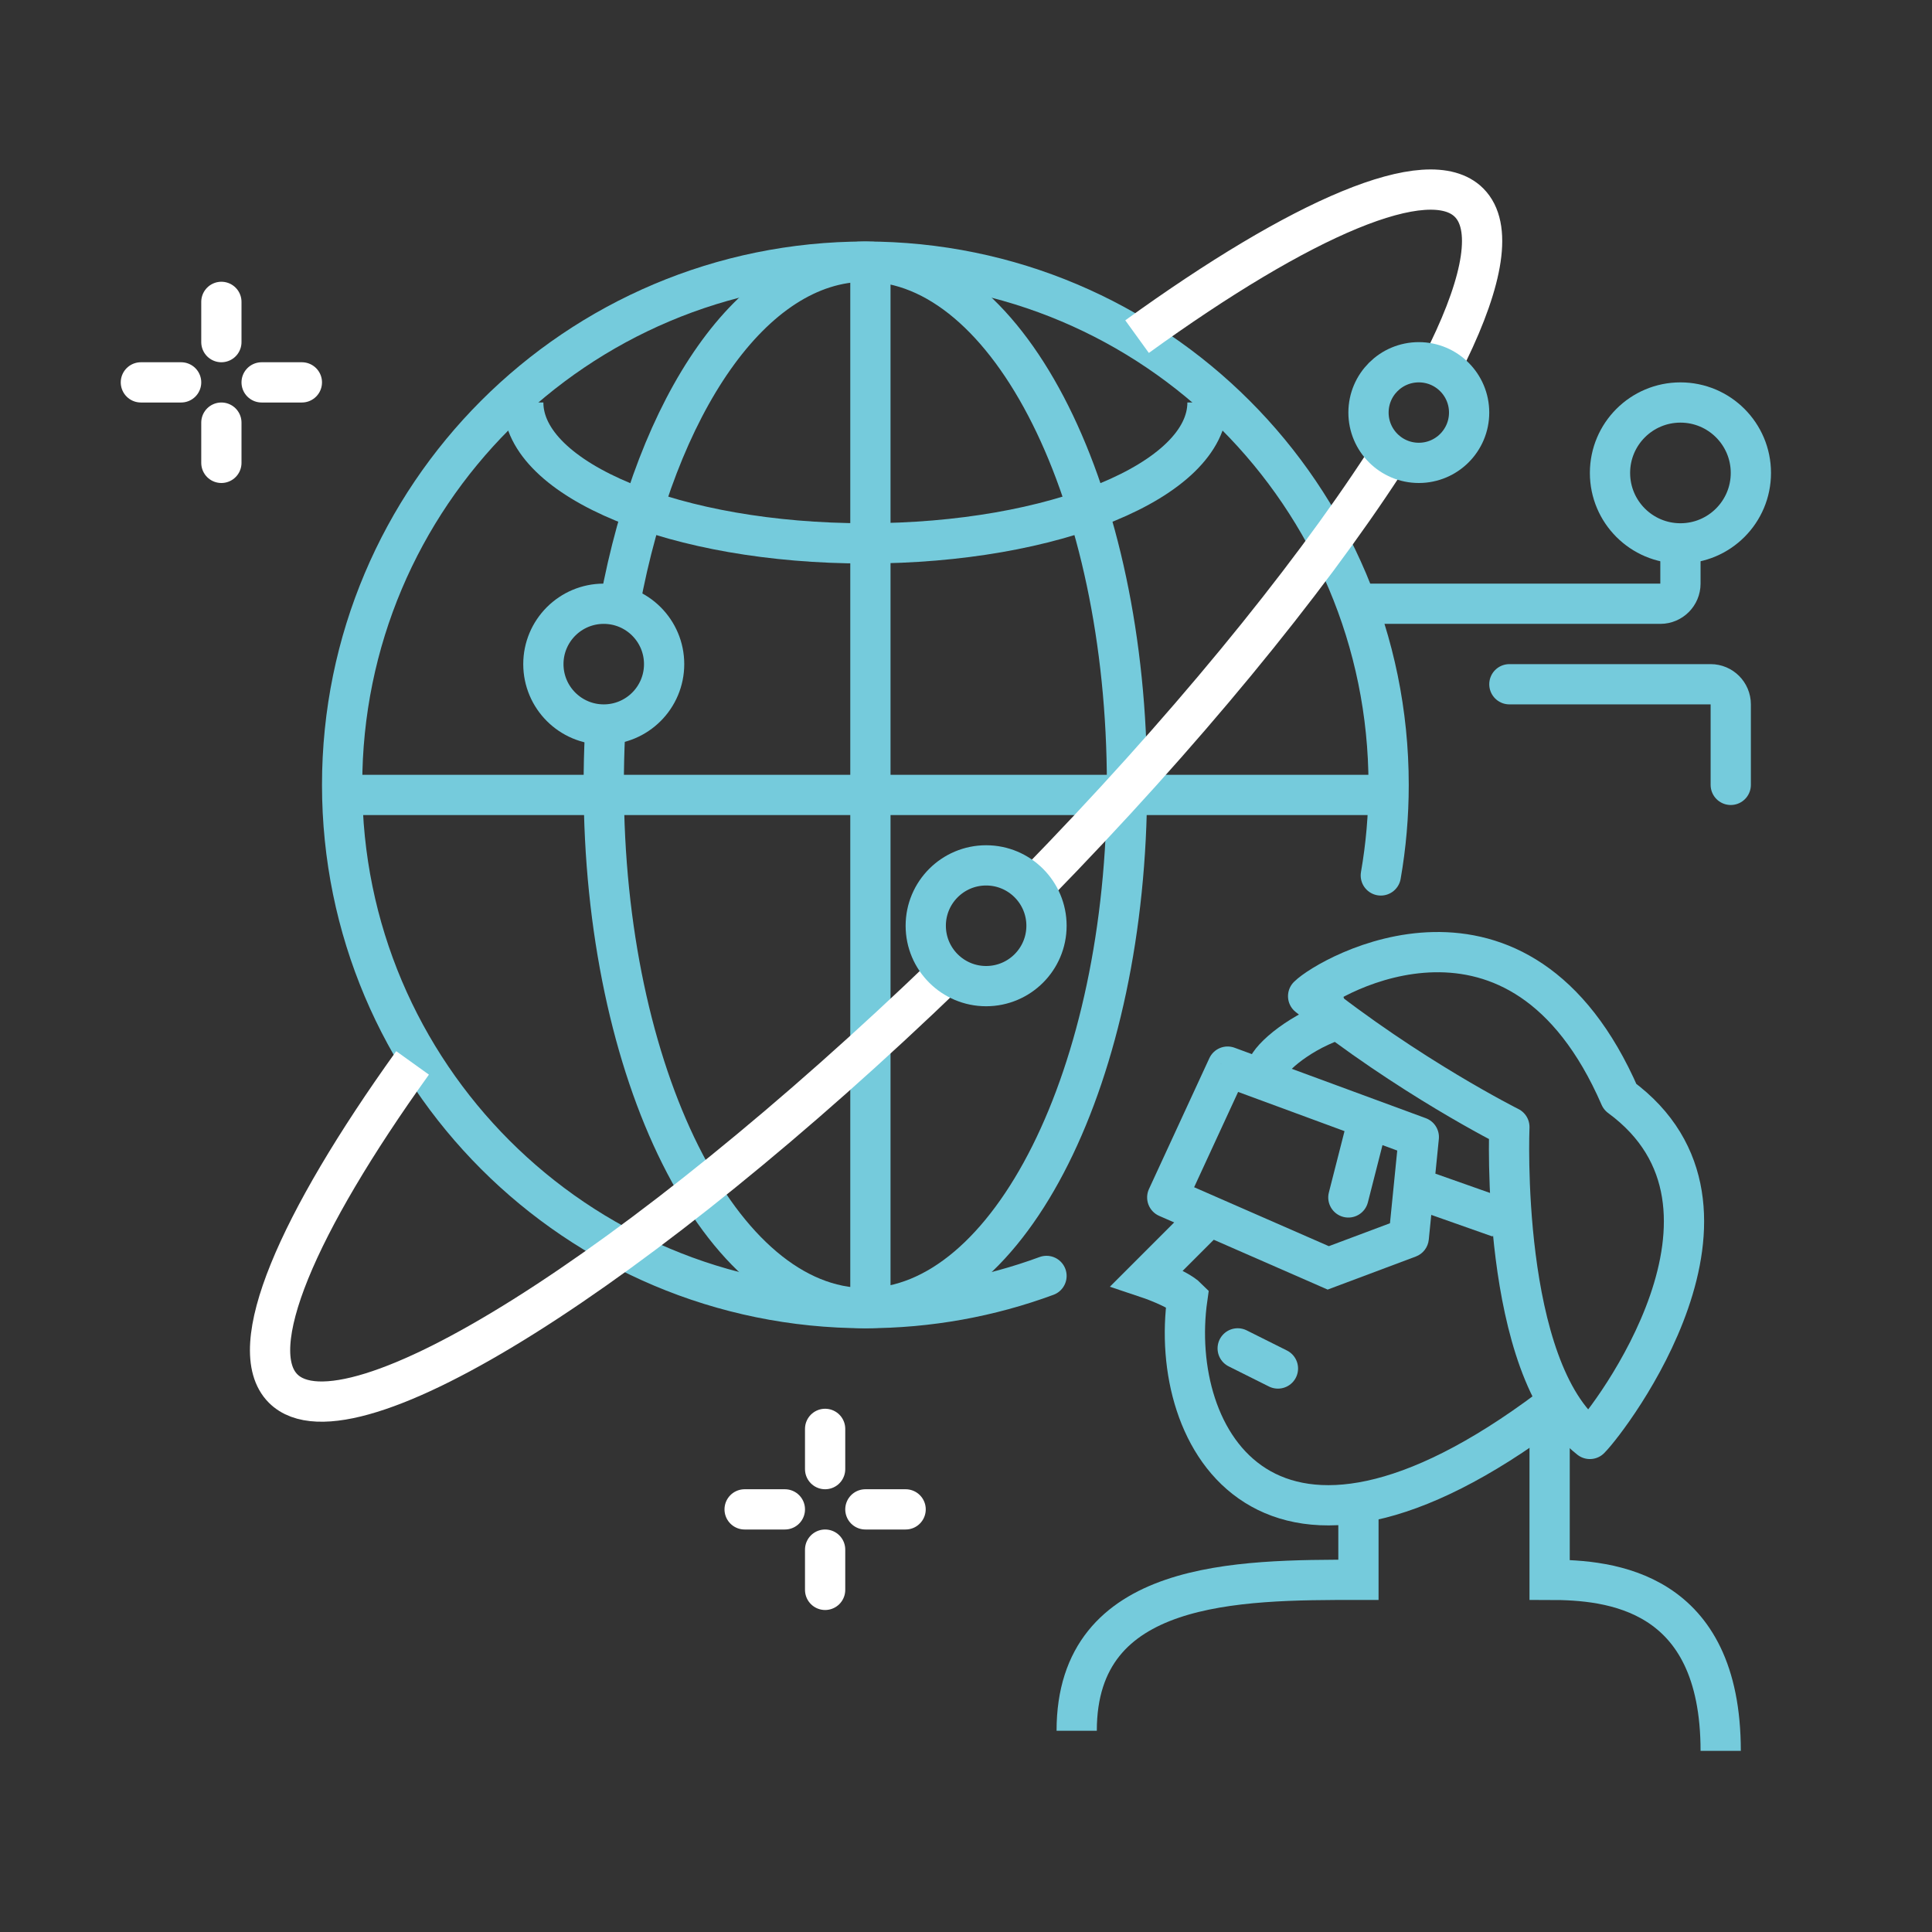
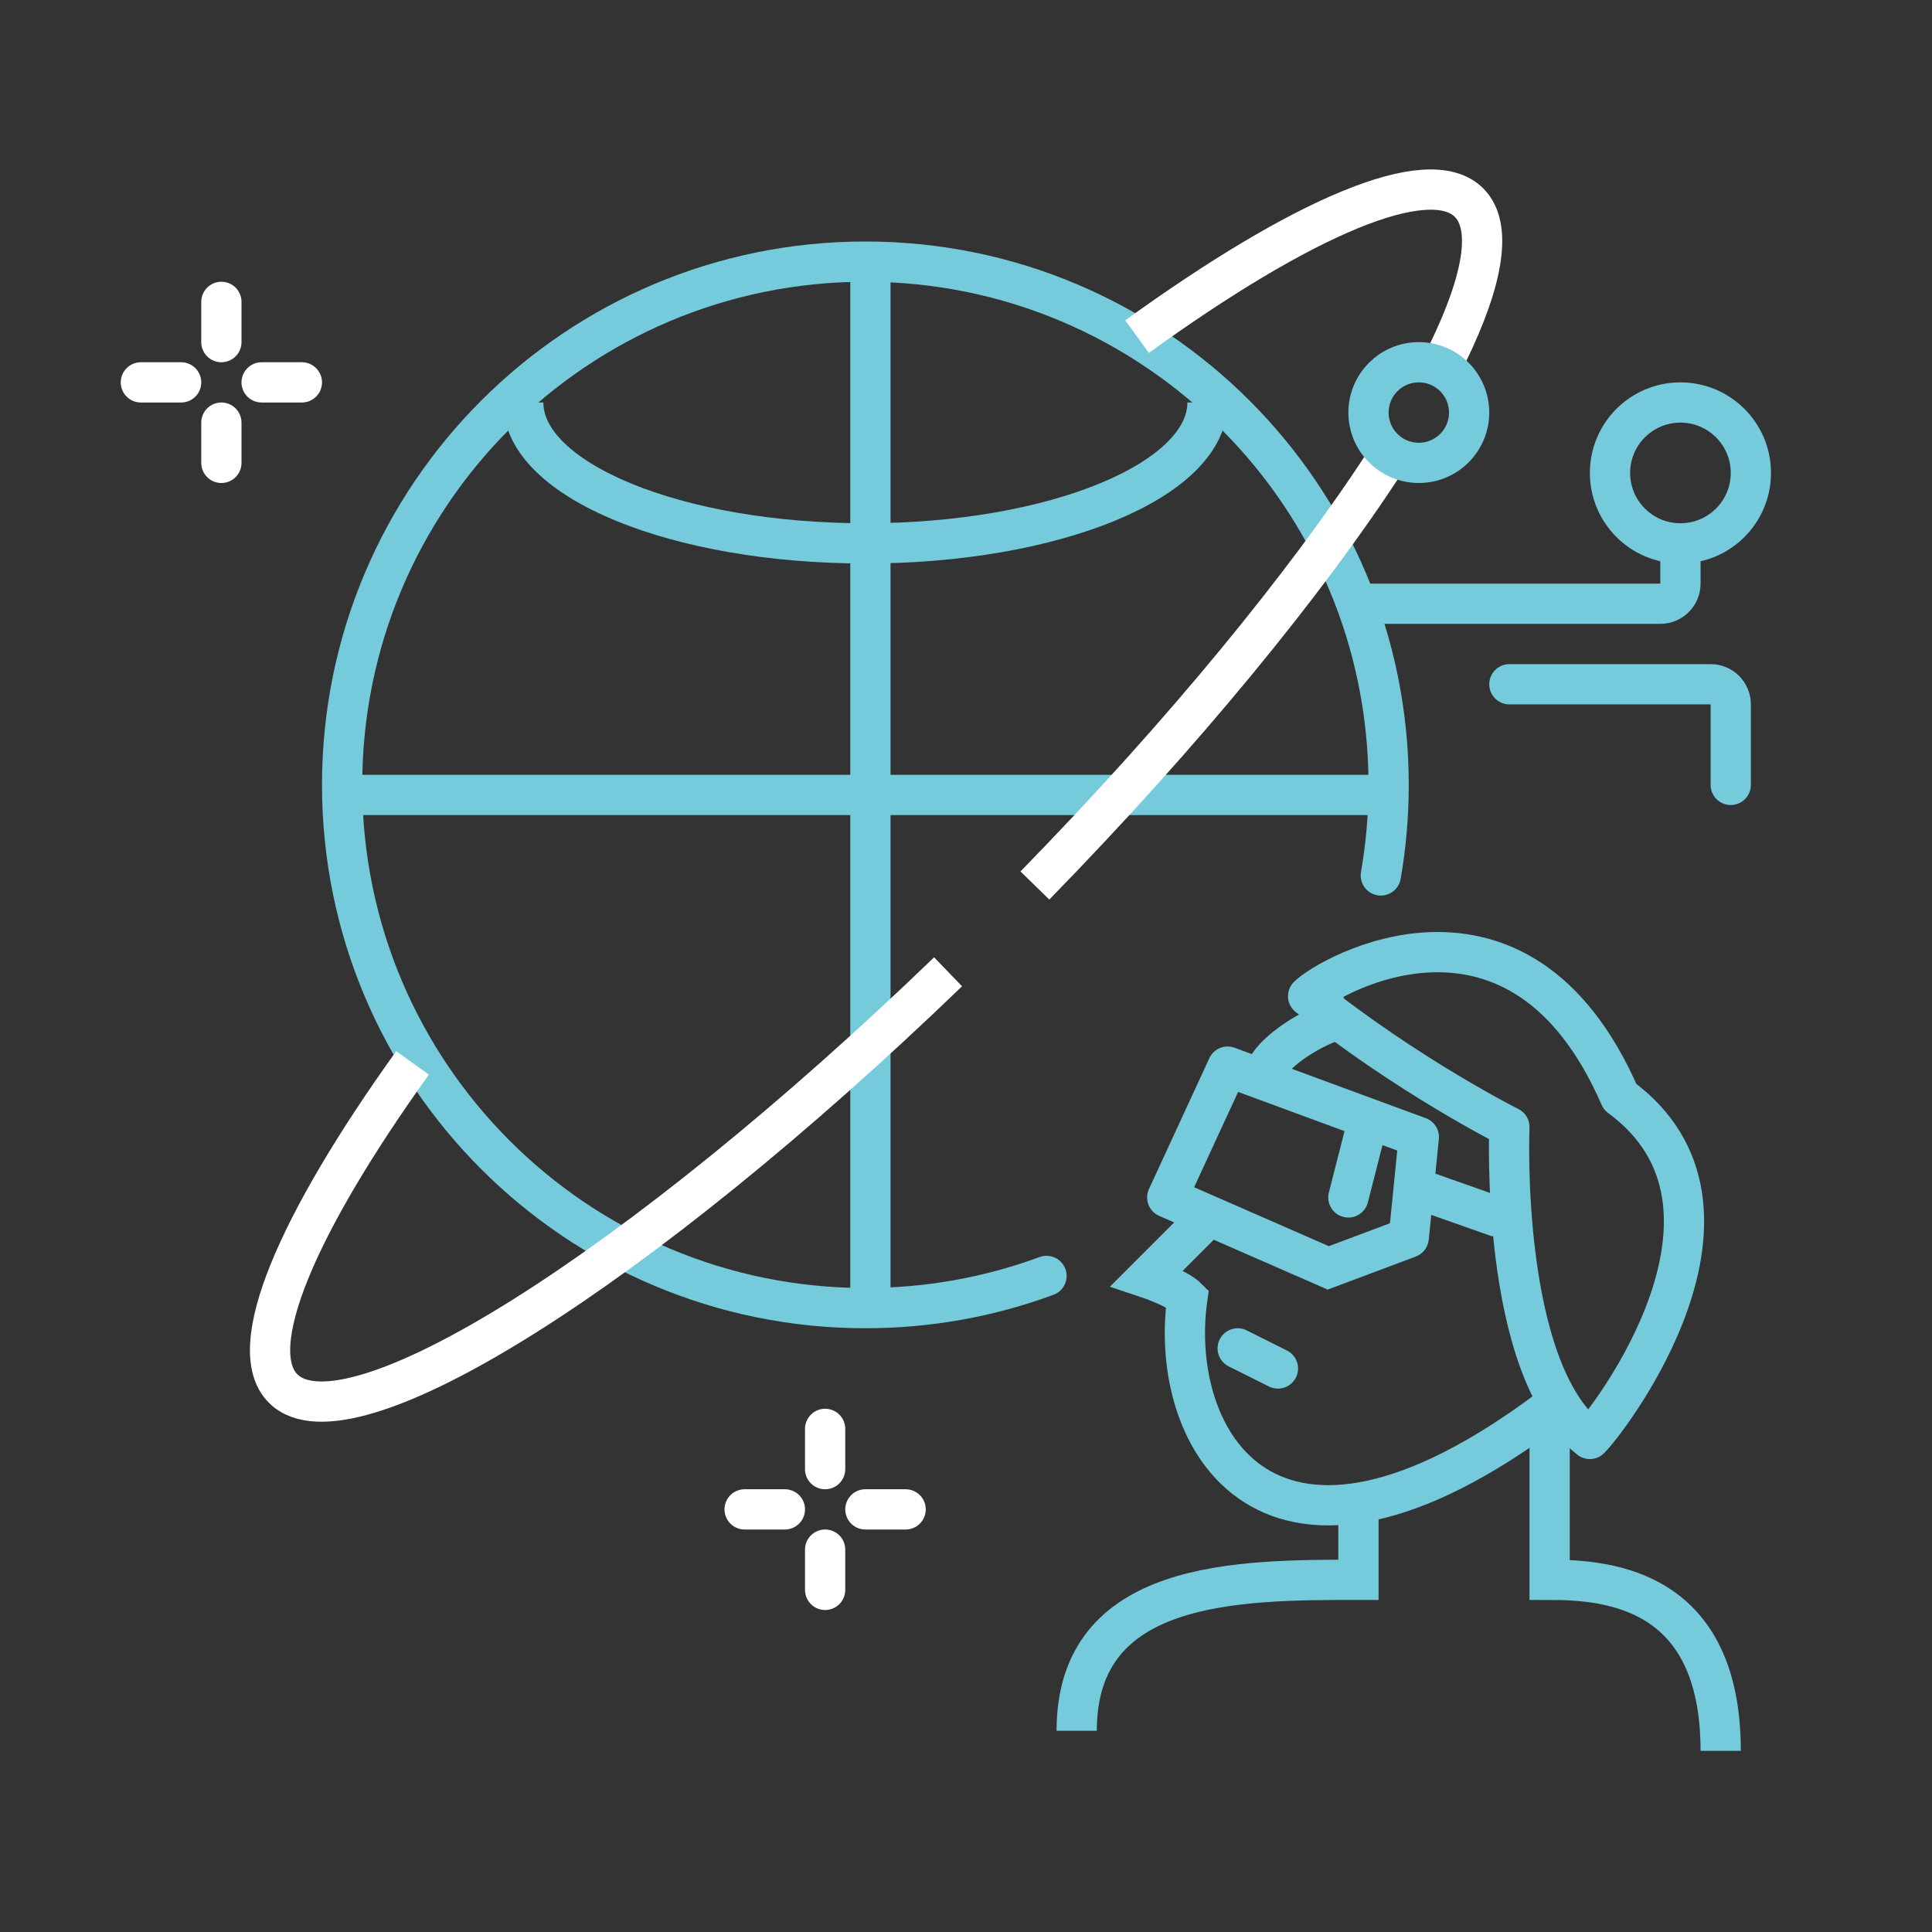
<svg xmlns="http://www.w3.org/2000/svg" width="96" height="96" viewBox="0 0 96 96" fill="none">
  <rect x="0" y="0" width="96" height="96" fill="#333333" stroke="none" />
  <path d="M61.5 67L63.5 68" stroke="#75CBDC" stroke-width="2" stroke-linecap="round" stroke-linejoin="round" />
  <path d="M58 59.5L57.092 59.081C56.979 59.325 56.97 59.604 57.065 59.855C57.161 60.106 57.353 60.309 57.599 60.416L58 59.5ZM61 53L61.346 52.062C60.856 51.881 60.311 52.107 60.092 52.581L61 53ZM70.5 56.5L71.495 56.599C71.54 56.146 71.273 55.719 70.846 55.562L70.5 56.5ZM70 61.5L70.351 62.436C70.707 62.303 70.957 61.978 70.995 61.599L70 61.5ZM66 63L65.599 63.916L65.971 64.079L66.351 63.936L66 63ZM68 55.579L68.346 54.641L68.346 54.641L68 55.579ZM66.031 59.253C65.894 59.788 66.218 60.333 66.753 60.469C67.288 60.605 67.832 60.282 67.969 59.747L66.031 59.253ZM58.908 59.919L61.908 53.419L60.092 52.581L57.092 59.081L58.908 59.919ZM69.649 60.564L65.649 62.064L66.351 63.936L70.351 62.436L69.649 60.564ZM66.401 62.084L58.401 58.584L57.599 60.416L65.599 63.916L66.401 62.084ZM69.505 56.401L69.255 58.901L71.245 59.099L71.495 56.599L69.505 56.401ZM69.255 58.901L69.005 61.401L70.995 61.599L71.245 59.099L69.255 58.901ZM69.917 59.943L74.167 61.443L74.833 59.557L70.583 58.057L69.917 59.943ZM60.654 53.938L67.654 56.517L68.346 54.641L61.346 52.062L60.654 53.938ZM67.654 56.517L70.154 57.438L70.846 55.562L68.346 54.641L67.654 56.517ZM67.031 55.332L66.031 59.253L67.969 59.747L68.969 55.826L67.031 55.332Z" fill="#75CBDC" />
  <path d="M60 60.5L57 63.5C57 63.5 58.5 64 59 64.5C58 71.5 63 80.5 77 70M63 53C63.333 52.333 65 51 67 50.5" stroke="#75CBDC" stroke-width="2" />
  <path d="M75 56C75 56 70 53.5 65 49.5C66 48.5 75.5 43 80.5 54.5C88 60 80 70.5 79 71.5C74.5 68 75 56 75 56Z" stroke="#75CBDC" stroke-width="2" stroke-linejoin="round" />
  <path d="M53.5 86C53.5 78.5 61.5 78.5 67.5 78.5C67.5 77 67.5 75 67.5 75" stroke="#75CBDC" stroke-width="2" />
  <path d="M85.5 87C85.5 79 80 78.5 77 78.5C77 77 77 70 77 70" stroke="#75CBDC" stroke-width="2" />
  <path d="M17.5 39.5H69" stroke="#75CBDC" stroke-width="2" />
  <path d="M43.25 13.75L43.25 65.25" stroke="#75CBDC" stroke-width="2" />
  <path d="M68.612 43.5C68.867 42.038 69 40.535 69 39C69 24.641 57.359 13 43 13C28.641 13 17 24.641 17 39C17 53.359 28.641 65 43 65C46.164 65 49.196 64.435 52 63.4" stroke="#75CBDC" stroke-width="2" stroke-linecap="round" />
-   <path d="M30.8 30C32.631 20.076 37.402 13 43 13C50.18 13 56 24.641 56 39C56 53.359 50.18 65 43 65C35.82 65 30 53.359 30 39C30 38.157 30.02 37.323 30.059 36.5" stroke="#75CBDC" stroke-width="2" />
  <path d="M20.5 52.815C14.75 60.831 12.089 67.017 14.069 68.996C17.304 72.231 31.774 63.072 47.109 48.288M56.5 16.727C64.669 10.82 70.991 8.064 72.996 10.069C74.166 11.239 73.715 13.88 71.961 17.5M51.423 44C58.819 36.424 64.879 29.01 68.792 23" stroke="white" stroke-width="2" />
  <path d="M26 20C26 23.866 33.611 27 43 27C52.389 27 60 23.866 60 20" stroke="#75CBDC" stroke-width="2" />
-   <circle cx="30" cy="33" r="3" stroke="#75CBDC" stroke-width="2" />
-   <circle cx="49" cy="46" r="3" stroke="#75CBDC" stroke-width="2" />
  <circle cx="70.5" cy="20.5" r="2.5" stroke="#75CBDC" stroke-width="2" />
  <circle cx="83.5" cy="23.5" r="3.5" stroke="#75CBDC" stroke-width="2" />
  <path d="M67.5 30H82.5C83.052 30 83.5 29.552 83.5 29V27" stroke="#75CBDC" stroke-width="2" />
  <path d="M75 34H85C85.552 34 86 34.448 86 35V39" stroke="#75CBDC" stroke-width="2" stroke-linecap="round" />
  <path d="M41 71V73M45 75H43M41 79V77M37 75H39" stroke="white" stroke-width="2" stroke-linecap="round" />
  <path d="M11 15V17M15 19H13M11 23V21M7 19H9" stroke="white" stroke-width="2" stroke-linecap="round" />
</svg>